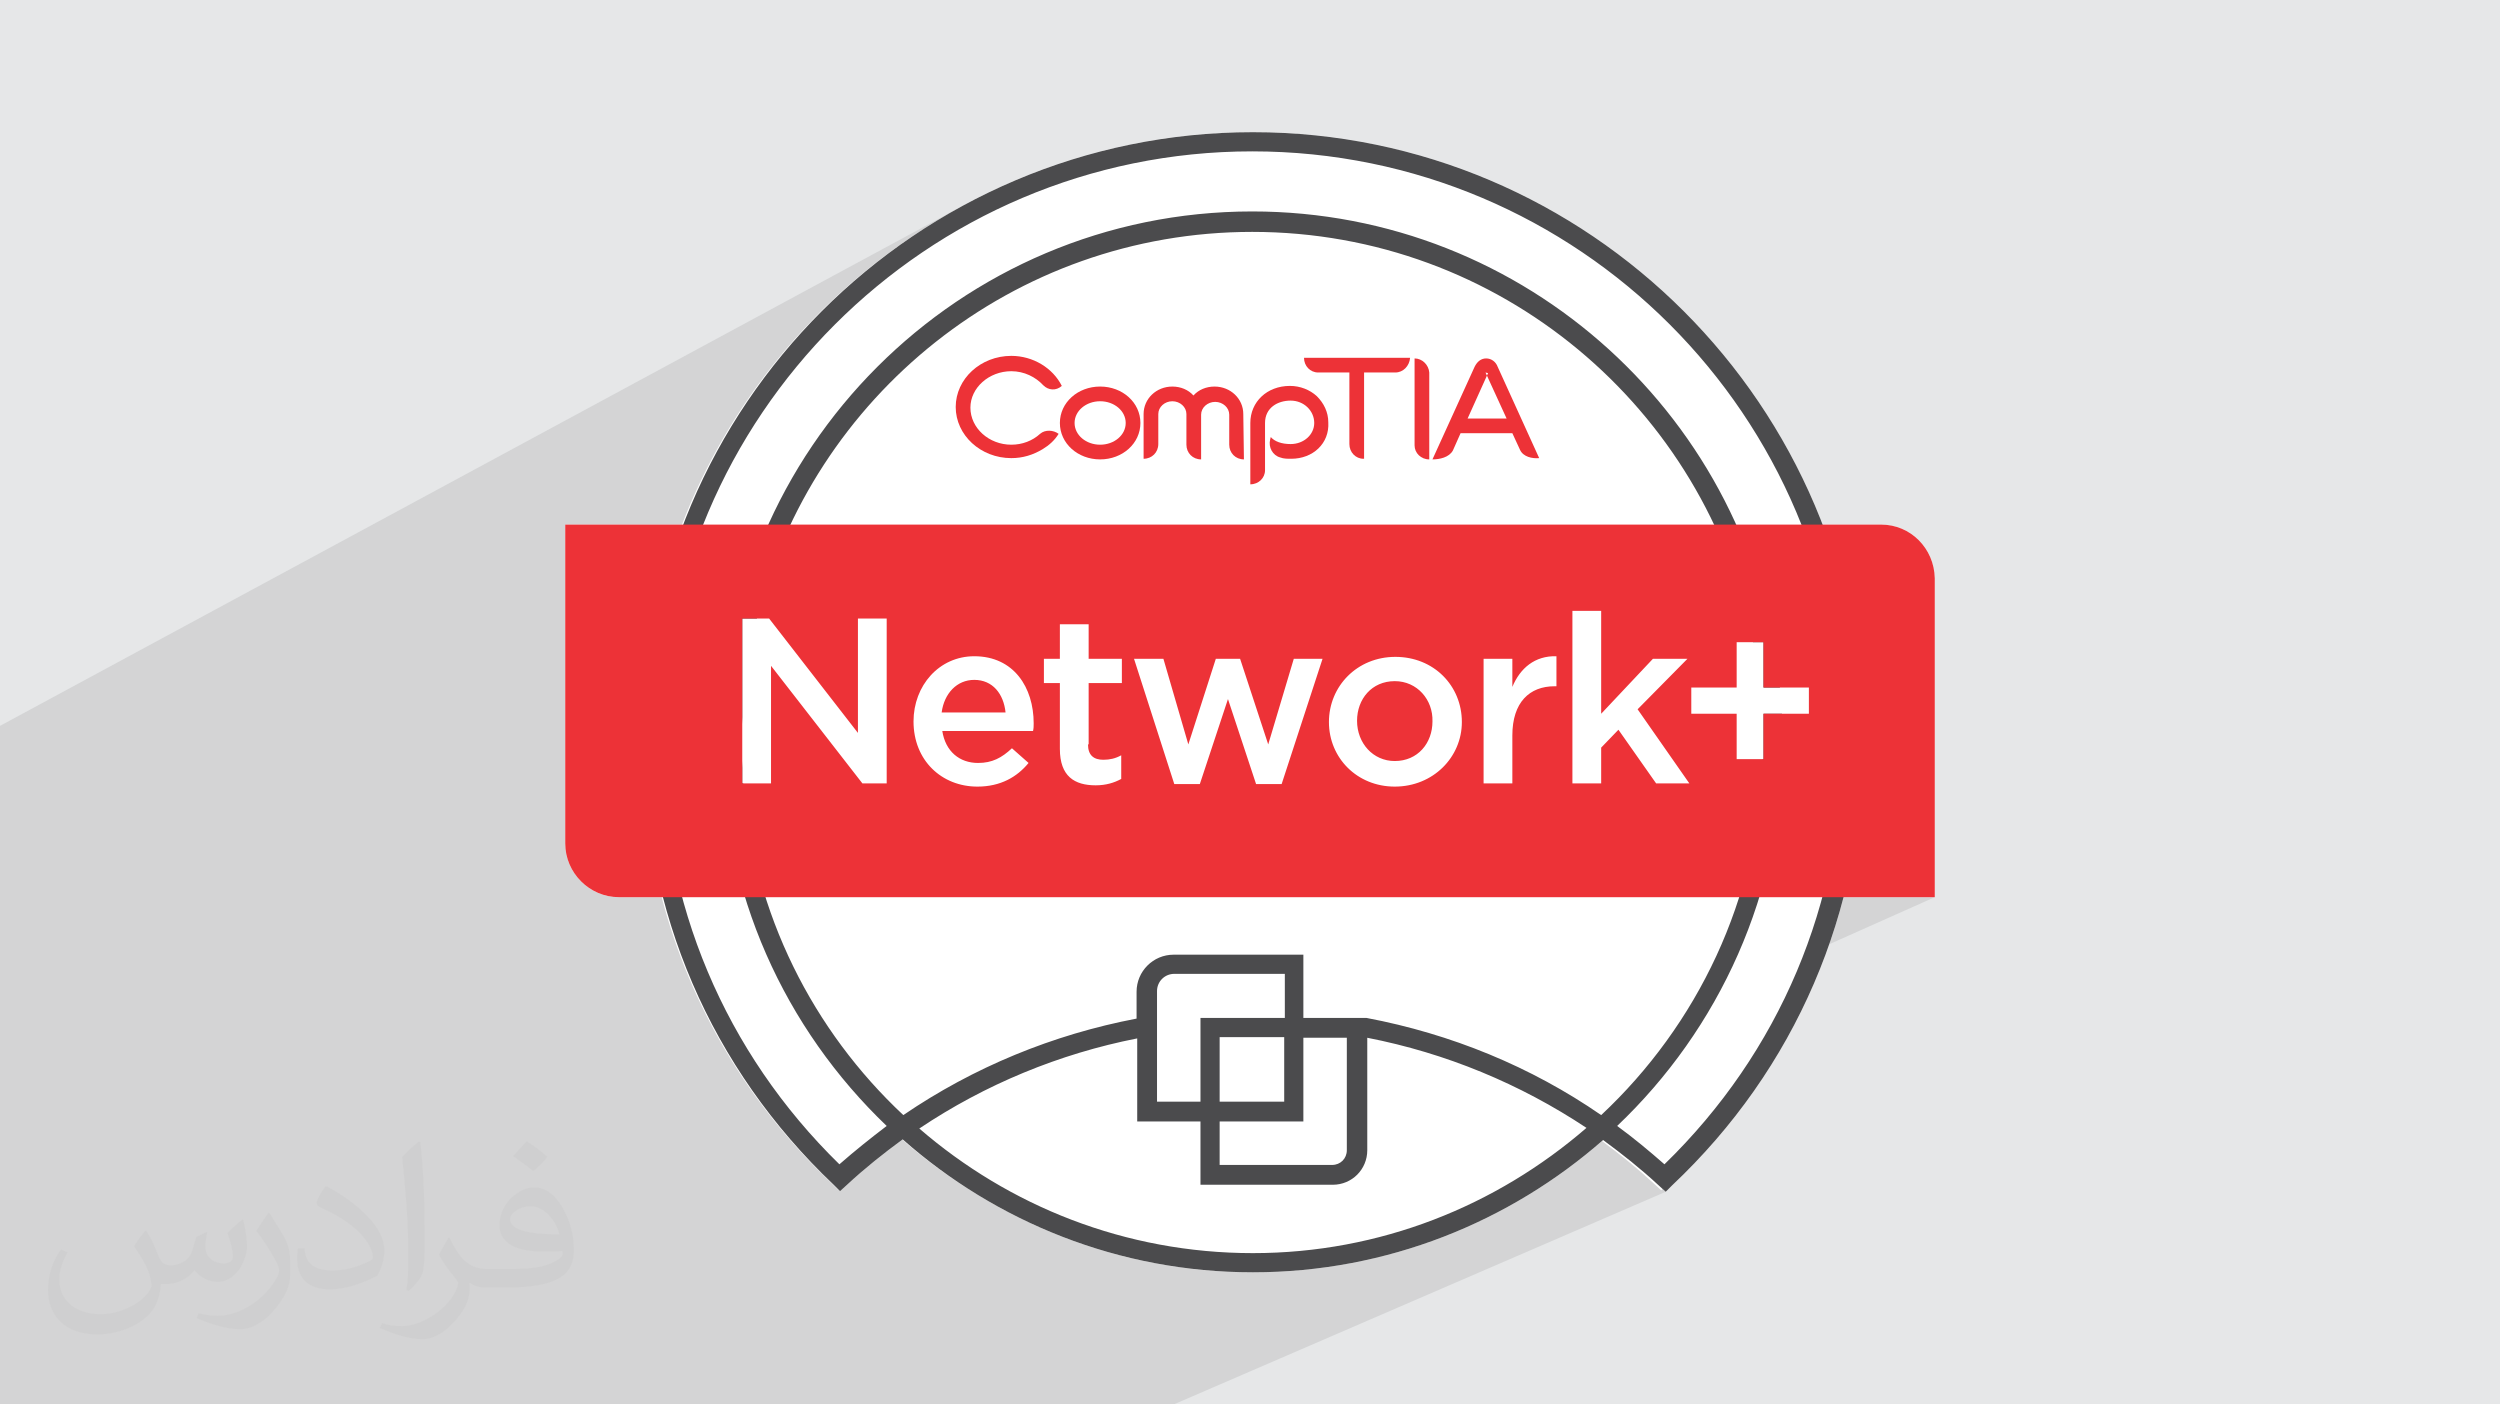
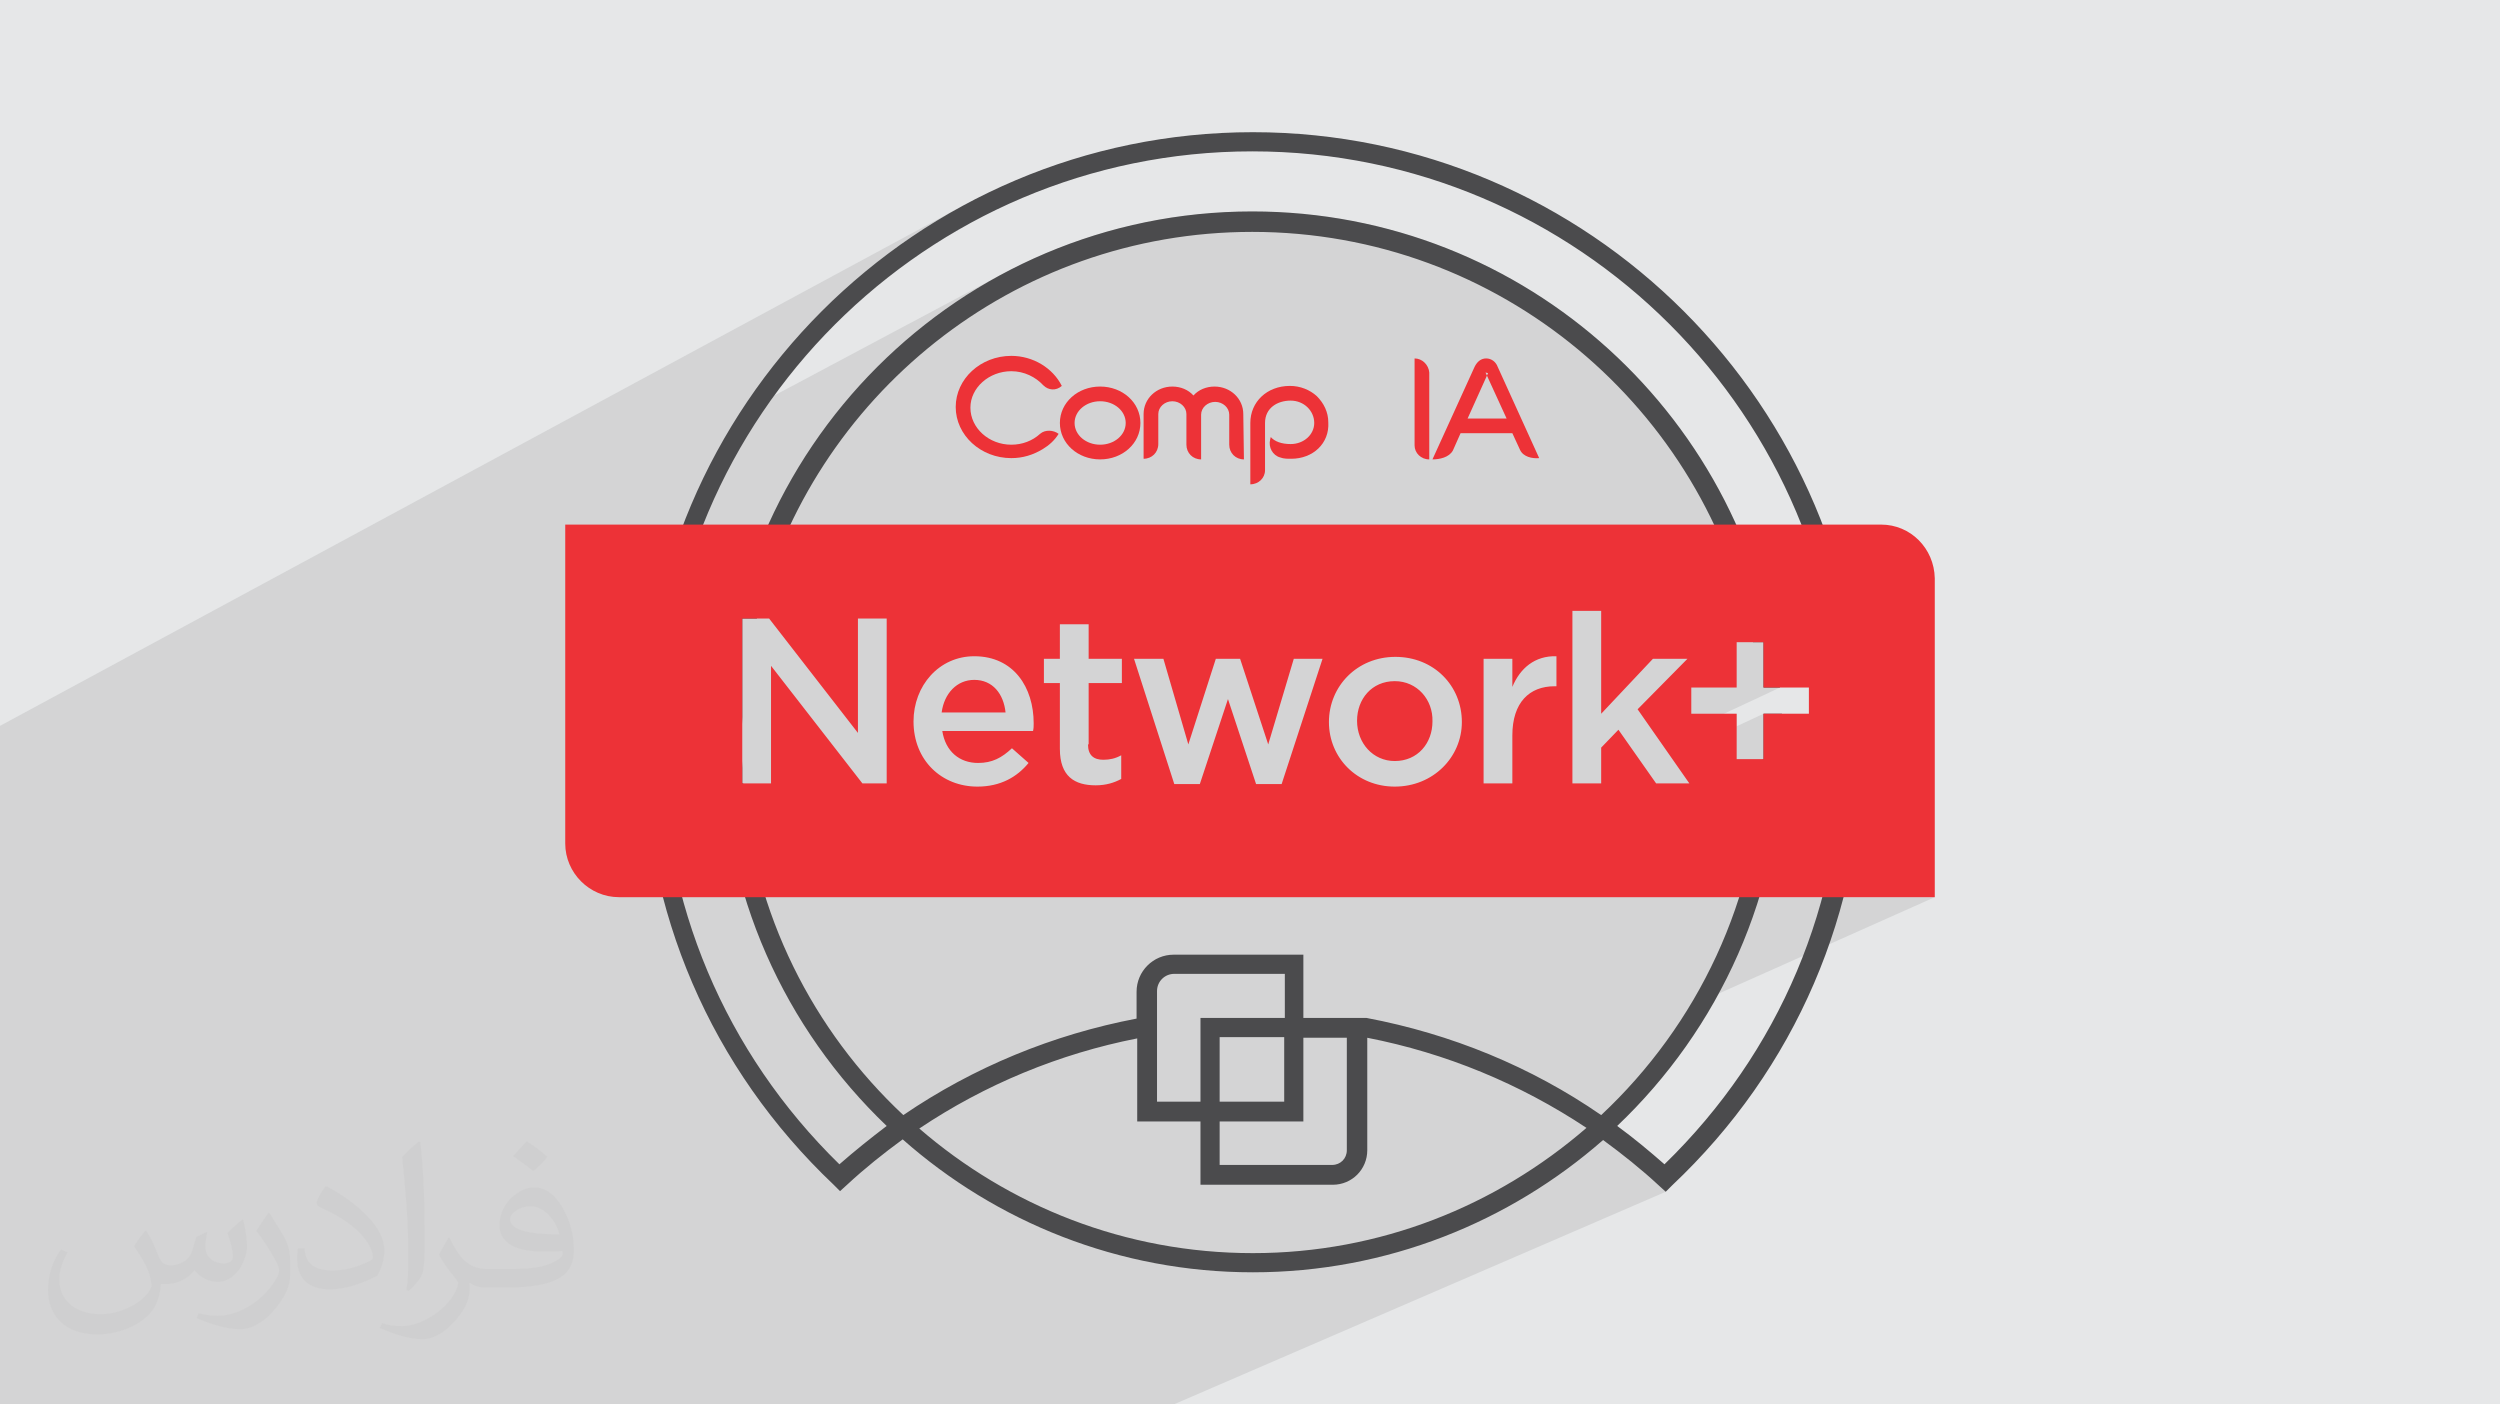
<svg xmlns="http://www.w3.org/2000/svg" xml:space="preserve" width="94.192mm" height="52.917mm" version="1.1" style="shape-rendering:geometricPrecision; text-rendering:geometricPrecision; image-rendering:optimizeQuality; fill-rule:evenodd; clip-rule:evenodd" viewBox="0 0 9419.16 5291.66">
  <defs>
    <style type="text/css">
   
    .fil4 {fill:#4B4B4D}
    .fil5 {fill:#ED3237}
    .fil0 {fill:#E6E7E8}
    .fil3 {fill:white}
    .fil2 {fill:#373435;fill-opacity:0.031}
    .fil1 {fill:#373435;fill-opacity:0.102}
   
  </style>
  </defs>
  <g id="Layer_x0020_1">
    <polygon class="fil0" points="-0,0 9419.16,0 9419.16,5291.66 -0,5291.66 " />
    <polygon class="fil1" points="-0,4226.49 -0,4225.27 -0,4208.6 -0,4207.51 -0,4203.19 -0,4180.05 -0,4179.67 -0,4175.19 -0,4145.81 -0,4135.25 -0,4130.75 -0,4126.4 -0,4118.85 -0,4107.21 -0,4078.87 -0,4077.65 -0,4061.96 -0,4058.97 -0,4049.24 -0,4033.48 -0,4028.46 -0,4020.28 -0,4020.1 -0,4018.65 -0,3989.76 -0,3979.34 -0,3975.4 -0,3952.55 -0,3938.1 -0,3937.72 -0,3919.33 -0,3906.97 -0,3881.56 -0,3876.51 -0,3867.59 -0,3856.46 -0,3819.74 -0,3809.5 -0,3807.2 -0,3804.59 -0,3803.72 -0,3803.05 -0,3797.59 -0,3796.61 -0,3779.45 -0,3777.88 -0,3771.1 -0,3735.66 -0,3723.16 -0,3721.38 -0,3720.82 -0,3696.46 -0,3687.52 -0,3668.84 -0,3662.19 -0,3658.39 -0,3649.59 -0,3645.65 -0,3608.05 -0,3588.63 -0,3539.14 -0,3537.47 -0,3447.93 -0,3376.32 -0,3343.14 -0,3327.65 -0,3316.43 -0,3282.87 -0,3124.06 -0,3107.73 -0,3107.7 -0,3044.24 -0,2808.95 -0,2742.39 -0,2734.94 -0,2734.8 3626.47,775.72 3622.45,778.03 3649.04,763.67 3622.09,778.24 3534.77,828.51 3525.21,834.35 3437.07,890.91 3346.99,955.02 3260.18,1023.27 3176.8,1095.53 3169.7,1102.3 3657.86,839.46 3564.69,893.13 3474.42,951.09 3387.18,1013.22 3303.12,1079.35 3222.38,1149.37 3145.1,1223.11 3071.41,1300.45 3001.46,1381.23 2935.39,1465.32 2918.07,1489.67 3765.85,1038.03 3852.01,993.87 3940.52,953.82 4031.26,918 4124.08,886.56 4218.88,859.61 4315.53,837.27 4413.89,819.68 4513.84,806.96 4615.25,799.23 4718.01,796.63 4814.37,798.92 4909.56,805.71 5003.48,816.91 5096.02,832.41 5187.07,852.11 5276.54,875.9 5364.33,903.67 5450.32,935.33 5534.41,970.77 5616.5,1009.89 5696.49,1052.58 5774.27,1098.74 5849.74,1148.26 5922.79,1201.05 5993.32,1256.99 6061.23,1315.98 6126.4,1377.93 6188.75,1442.72 6248.17,1510.25 6304.54,1580.43 6357.77,1653.13 6407.75,1728.27 6454.39,1805.73 6497.56,1885.42 6537.18,1967.22 6573.14,2051.04 6605.33,2136.77 6633.65,2224.31 6658,2313.55 6678.27,2404.39 6694.36,2496.73 6706.16,2590.46 6495.19,2689.16 6543.16,2689.16 6543.16,2736.32 6644.27,2689.16 6713.72,2689.16 6815.26,2689.16 6715.61,2735.47 6715.81,2741.95 6716.12,2755.21 6716.34,2768.48 6716.47,2781.78 6716.52,2795.1 6715.82,2848.22 6713.72,2901 6710.25,2953.45 6705.43,3005.52 6699.26,3057.22 6691.78,3108.51 6682.99,3159.38 6672.92,3209.82 6661.58,3259.8 6648.99,3309.31 6635.18,3358.33 6628.39,3380.23 6945.9,3380.23 6945.92,3380.22 7289.55,3380.22 7289.53,3380.23 7289.58,3380.23 6475.56,3743.29 6458.46,3774.41 6433.34,3817.52 6407.18,3859.94 6380.02,3901.65 6351.86,3942.64 6322.72,3982.88 6292.62,4022.36 6261.58,4061.06 6229.62,4098.96 6196.75,4136.04 6163,4172.29 6128.38,4207.69 6092.91,4242.21 6104.59,4250.82 6116.17,4259.48 6127.64,4268.2 6139.03,4276.98 6150.33,4285.81 6161.55,4294.7 6172.71,4303.64 6183.8,4312.65 6194.83,4321.7 6205.81,4330.82 6216.75,4339.99 6227.66,4349.22 6238.53,4358.51 6249.39,4367.85 6260.23,4377.25 6271.06,4386.71 6196.7,4419.01 6198.4,4420.47 6211.23,4431.66 6224.02,4443 6236.74,4454.5 6249.41,4466.16 6275.89,4490.23 6275.86,4490.24 6275.87,4490.25 6149.35,4544.93 6500.14,5291.66 6149.35,4544.93 4421.63,5291.66 4421.6,5291.66 4393.14,5291.66 4386.75,5291.66 4342.72,5291.66 4314.52,5291.66 4187.94,5291.66 3994.57,5291.66 3994.55,5291.66 3817.11,5291.66 3771.32,5291.66 3767.35,5291.66 3702.88,5291.66 3589.07,5291.66 3589.03,5291.66 3557.53,5291.66 3429.54,5291.66 3185.51,5291.66 3007.52,5291.66 3003.99,5291.66 3003.94,5291.66 3003.63,5291.66 2995.72,5291.66 2690.57,5291.66 2590.5,5291.66 2544.62,5291.66 2319.8,5291.66 2245.39,5291.66 2115.52,5291.66 2089.83,5291.66 2021.56,5291.66 1960.54,5291.66 1903.68,5291.66 1890.44,5291.66 1866.73,5291.66 1738.52,5291.66 1673.47,5291.66 1671.26,5291.66 1590.7,5291.66 1426.79,5291.66 1426.75,5291.66 1408.2,5291.66 1407.35,5291.66 1390.81,5291.66 1387.97,5291.66 1377.44,5291.66 1353.73,5291.66 1335.33,5291.66 1330.19,5291.66 1317.83,5291.66 1300.77,5291.66 1260.2,5291.66 1250.57,5291.66 1249.88,5291.66 1225.73,5291.66 1215.45,5291.66 1215.37,5291.66 1205.89,5291.66 1165.15,5291.66 1157.98,5291.66 1125.7,5291.66 1065.44,5291.66 1064.32,5291.66 1023.11,5291.66 1020.69,5291.66 998.29,5291.66 974.97,5291.66 941.08,5291.66 932.58,5291.66 923.8,5291.66 823.89,5291.66 809.98,5291.66 789.16,5291.66 781.49,5291.66 721.4,5291.66 694.38,5291.66 638.74,5291.66 624.5,5291.66 523.83,5291.66 471.19,5291.66 401.52,5291.66 347.91,5291.66 310.82,5291.66 197.3,5291.66 182.8,5291.66 176.42,5291.66 140.22,5291.66 41.09,5291.66 15.48,5291.66 -0,5291.66 -0,5267.03 -0,5260.64 -0,5225.64 -0,5172.34 -0,5155.3 -0,5134.81 -0,5133.95 -0,5111.46 -0,5104.18 -0,5092.01 -0,5089.46 -0,4997.88 -0,4987.1 -0,4980.34 -0,4966.23 -0,4906.24 -0,4906.05 -0,4891.89 -0,4864.46 -0,4814.3 -0,4813.22 -0,4799.78 -0,4781.25 -0,4771.76 -0,4735.21 -0,4709.38 -0,4697.94 -0,4674.27 -0,4660.26 -0,4613.68 -0,4605.3 -0,4604.03 -0,4597.8 -0,4597.67 -0,4563.55 -0,4563.31 -0,4555.1 -0,4538.29 -0,4538.25 -0,4527.83 -0,4518.94 -0,4471.66 -0,4444.28 -0,4439.24 -0,4435.86 -0,4430.01 -0,4420.48 -0,4412.93 -0,4403.73 -0,4397 -0,4385.36 -0,4384.36 -0,4379.1 -0,4354.74 -0,4353.1 -0,4353 -0,4348.2 -0,4309.23 -0,4298.31 -0,4290.73 -0,4250.4 -0,4250.38 -0,4231.66 " />
    <path class="fil2" d="M550.85 4636.82c17.98,27.25 29.64,53.44 41.02,82.55 8.46,16.94 12.95,48.16 52.65,48.16 11.63,0 28.32,-3.43 43.13,-11.63 16.66,-8.74 29.36,-21.97 35.99,-42.06l15.87 -53.44 38.63 -19.05 2.64 2.64c-5.28,20.12 -6.6,39.42 -6.6,54.51 0,44.7 38.63,61.65 69.32,61.65 17.98,0 34.14,-8.74 34.14,-25.15 0,-21.16 -8.99,-57.15 -20.65,-89.43 17.98,-17.98 35.99,-35.99 56.62,-50.55l3.17 1.6c8.99,38.1 14.02,75.67 14.02,100.81 0,24.61 -10.85,51.87 -19.84,69.6 -18.52,34.92 -51.33,62.71 -91.01,62.71 -30.15,0 -63.75,-15.09 -86.79,-43.13l-1.32 0c-21.69,27 -55.3,51.33 -109.02,51.33l-16.66 0c-2.64,35.46 -10.31,60.58 -21.97,83.08 -32,62.43 -127,106.63 -216.43,106.63 -124.36,0 -186.79,-71.7 -186.79,-167.21 0,-59 19.3,-113.77 48.95,-152.65l24.33 10.06c-18.52,35.46 -30.96,68.78 -30.96,101.6 0,89.43 72.77,132.03 156.64,132.03 77.8,0 174.09,-49.48 191.57,-106.88 -6.6,-62.71 -30.15,-92.07 -66.14,-149.22 10.85,-19.05 24.87,-38.1 42.34,-58.47l3.17 0 0 0 0 0 -0.02 -0.09zm1434.31 -336.55c26.19,16.41 51.87,35.71 76.99,57.94 -14.02,19.84 -31.5,37.85 -53.19,53.72 -25.15,-20.37 -50.27,-37.85 -75.95,-56.36 17.45,-19.58 34.67,-38.35 52.12,-55.3l0 0 0 0 0 0 0 0 0 0 0.03 0zm13.49 244.48c-42.34,0 -76.99,27.79 -76.99,48.41 0,44.2 84.66,57.94 186,57.4 -12.7,-51.87 -57.15,-105.84 -109.02,-105.84l0.01 0.03zm-95 236.55c55.04,0 103.2,-1.6 139.95,-10.85 41.02,-10.31 75.67,-30.96 75.67,-45.24 0,-3.71 0,-8.2 -1.32,-11.91 -23.01,2.11 -49.48,2.11 -72.49,2.11 -74.6,0 -131.75,-16.94 -154.25,-58.75 -5.56,-11.63 -9.52,-24.61 -9.52,-39.42 0,-40.49 17.45,-79.91 48.16,-107.16 25.65,-22.48 53.97,-36.5 82.8,-36.5 52.12,0 93.65,41.81 122.76,107.7 15.87,35.99 26.72,77.52 26.72,129.92 0,34.92 -9.52,64.29 -31.22,85.98 -40.49,39.17 -115.09,53.97 -229.39,53.97l-51.87 0 0 0 -13.49 0c-28.32,0 -48.69,-5.03 -64.82,-17.45l-2.64 0c0.79,6.6 1.32,12.95 1.32,19.05 0,25.65 -8.46,58.47 -25.65,84.66 -50.8,75.41 -105.84,108.2 -153.47,108.2 -48.16,0 -107.16,-18.52 -160.35,-42.6l9.52 -18.52c17.2,7.14 41.02,11.91 73.81,11.91 85.98,0 198.96,-82.55 212.98,-163.25 -3.17,-6.6 -8.99,-15.34 -17.2,-24.61 -25.15,-29.9 -41.02,-54.76 -55.83,-80.95 12.7,-25.15 24.33,-45.24 35.18,-63.5l4.5 -0.53c36.78,74.88 70.1,117.73 144.45,117.73l11.63 0 0 0 53.97 0 0 0 0 0 0 0 0 0 0 0 0.09 0.01zm-372.54 79.12c6.35,-34.39 6.88,-73.02 6.88,-109.02l0 -53.44c0,-99.75 -12.7,-244.73 -23.01,-339.19 17.98,-19.3 43.13,-42.06 62.97,-57.4l5.82 1.6c13.49,118.8 16.66,256.39 16.66,383.64 0,33.35 -1.32,65.89 -4.5,89.69 -1.85,30.15 -19.3,52.91 -56.62,87.83l-8.2 -3.71zm-383.38 -157.43c1.85,46.84 24.87,83.62 105.31,83.62 50.01,0 92.33,-12.95 139.17,-35.18 8.46,-3.71 12.95,-8.74 12.95,-12.95 0,-29.36 -22.48,-68.25 -60.32,-103.71 -36.78,-33.35 -85.47,-62.71 -130.96,-82.3 -15.62,-6.6 -20.65,-13.49 -20.65,-20.12 0,-13.49 17.98,-41.81 32.82,-62.18l5.03 -0.53c52.12,27.25 110.34,67.74 153.47,112.7 39.17,41.53 63.5,83.62 63.5,129.39 0,33.86 -10.31,65.61 -27,95.25 -57.15,28.83 -118.01,50.8 -178.33,50.8 -73.28,0 -123.29,-34.39 -123.29,-115.09 0,-8.74 0,-22.22 3.17,-39.7l25.15 0 0 0 0 0 0 0 0 0 0 0 -0.02 0zm-132.57 -133.1l45.52 73.56c16.66,27.25 32.28,56.9 32.28,103.71l0 59.79c0,48.41 -30.96,100.28 -80.95,151.61 -39.17,34.67 -73.81,49.48 -105.84,49.48 -47.62,0 -102.13,-14.81 -165.1,-41.81l7.14 -18.52c19.84,5.28 42.85,9.78 71.17,9.78 90.5,-0.53 183.08,-66.67 225.42,-147.37 5.03,-9.27 6.88,-17.98 6.88,-24.08 0,-9.27 -5.03,-19.58 -8.99,-28.83 -23.01,-43.38 -48.69,-83.08 -76.99,-119.86 14.81,-23.29 29.64,-45.77 45.77,-68l3.71 0.53 0 0 0 0 0 0 0 0 0 0 -0.02 0.01z" />
    <g id="_1965341536560">
-       <path class="fil3" d="M3475.95 865.25c-409.33,262.39 -730.05,651.38 -906.59,1111.21l-439.77 0 0 1201.51c0,110.74 91.48,202.25 202.25,202.25l161.04 0c106.68,408.22 325.35,779.11 640.73,1078.04l24.02 24.02 0.95 -0.85 6.38 6.39 26.48 -24.06c67.03,-62.25 136.41,-117.32 208.2,-170.05 81.62,71.45 169.08,136.44 261.71,194.07 306.94,193.27 670.15,305.83 1059.08,305.83 503.58,0 964.23,-188.71 1315.22,-494.7 67.83,50.17 133.54,102.76 197.08,161.75l26.38 24.02 5.07 -5.07 11.69 10.64 24.05 -24.09c318.9,-300.72 539.19,-675.15 646,-1085.94l343.63 0 0 -1201.54c-2.43,-113.13 -91.51,-202.22 -202.28,-202.22l-220.39 0c-332.21,-863.05 -1169.01,-1478.41 -2146.45,-1478.41 -458.28,0 -885.62,134.99 -1244.48,367.2z" />
      <path class="fil4" d="M4720.47 498.05c-1266.54,0 -2297.09,1030.55 -2297.09,2297.05 0,638.06 255.23,1230.4 717.55,1668.65l24.07 24.07 26.49 -24.07c67.42,-62.63 137.25,-117.98 209.47,-170.99 351.55,310.62 813.83,500.85 1319.51,500.85 505.59,0 967.92,-190.23 1319.43,-498.39 72.29,52.93 142.09,108.31 209.51,170.94l26.48 24.07 24.07 -24.07c464.74,-438.25 719.97,-1033 719.97,-1668.65 -2.41,-1266.5 -1033,-2299.46 -2299.46,-2299.46zm0 4223.31c-481.61,0 -919.82,-178.15 -1256.88,-469.49 247.98,-166.16 527.29,-281.72 821.04,-339.52l0 313.03 238.37 -0.04 0 238.41 498.42 0c72.25,0 130.02,-57.8 130.02,-130.05l0 -423.77c296.16,57.77 575.47,173.37 825.87,339.52 -339.48,293.76 -777.73,471.91 -1256.84,471.91zm190.18 -496.02l0 -315.41 163.75 0 0 423.77c0,31.31 -24.08,55.38 -55.39,55.38l-423.8 0.04 0 -163.74 315.44 -0.04zm-315.44 -74.62l0 -243.2 243.23 0 0 243.2 -243.23 0zm243.23 -315.41l-315.44 0 0 315.41 -163.75 0 0 -416.56c0,-36.11 28.9,-65.01 65.05,-65.01l416.52 0 0 166.16 -2.38 0zm1194.25 366c-264.85,-183.02 -565.81,-305.83 -883.67,-366l-238.37 0 0 -238.41 -488.77 0c-77.08,0 -139.67,62.63 -139.67,139.67l0 101.15c-315.4,60.18 -613.99,182.99 -878.84,363.55 -340.45,-318.6 -564.17,-757.87 -603.08,-1249.63l-3.71 0 0 -58.39c-1.55,-31.7 -2.37,-63.64 -2.37,-95.74 0,-32.13 0.82,-64.11 2.37,-95.85l0 -371.26 54.96 0c208.96,-836.43 965.7,-1456.73 1866.47,-1456.73 932.48,0 1710.76,664.78 1886.57,1545.85l39.69 0 0 170.94 61.89 0c-102.67,-1006.83 -954.44,-1793.83 -1988.15,-1793.83 -1102.76,0 -1998.47,895.71 -1998.47,1998.47 0,568.26 238.37,1081.14 621.2,1447.11 -60.18,45.76 -120.39,93.9 -178.19,144.5 -430.97,-421.39 -669.38,-984.82 -669.38,-1591.61 0,-1225.57 996.86,-2224.8 2224.84,-2224.8 1227.98,0 2224.84,996.82 2224.84,2224.8 0,606.79 -238.36,1170.22 -671.79,1591.61 -57.76,-50.6 -115.56,-98.74 -178.15,-144.5 382.83,-363.55 623.61,-878.85 623.61,-1447.11 0,-35.56 -0.97,-70.85 -2.8,-105.94l-69.45 0 0 170.98 -3.19 0c-15,526.63 -247.06,1002.94 -608.39,1341.17z" />
      <path class="fil5" d="M7087.31 1976.47l-4957.69 0 0 1201.5c0,110.73 91.49,202.26 202.27,202.26l4957.69 0 0 -1201.54c-2.42,-113.14 -91.5,-202.22 -202.27,-202.22zm-722.34 975.17l-125.18 0 -142.09 -202.27 -65.01 67.42 0 134.85 -108.35 0 0 -650.1 108.35 0 0 387.62 195.02 -207.05 130.05 0 -187.81 190.22 195.02 279.31zm-2679.88 -77.08c52.97,0 89.07,-19.24 127.59,-55.35l62.6 55.35c-43.36,53.01 -105.91,89.11 -192.61,89.11 -134.84,0 -240.82,-98.73 -240.82,-245.61 0,-134.84 96.36,-245.57 228.79,-245.57 149.29,0 223.91,117.97 223.91,252.81 0,9.62 0,19.24 -2.41,28.86l-341.89 0c12.03,77.08 65,120.4 134.84,120.4zm103.52 -190.19c-7.24,-69.84 -48.18,-122.81 -117.97,-122.81 -65.01,0 -113.19,50.56 -122.81,122.81l240.78 0zm310.62 120.35c0,40.97 21.66,57.84 57.76,57.84 24.07,0 45.77,-4.83 67.42,-16.87l0 89.08c-26.48,14.45 -57.76,24.07 -96.28,24.07 -79.45,0 -134.88,-33.69 -134.88,-137.25l0 -247.99 -60.17 0 0 -91.49 60.17 0 0 -130.01 108.4 0 0 130.01 125.18 0 0 91.49 -125.18 0 0 231.12 -2.42 0zm679 0l96.32 -322.61 108.35 0 -154.12 471.94 -96.32 0 -105.9 -320.24 -105.98 320.24 -96.28 0 -151.71 -471.94 110.73 0 93.91 322.61 103.57 -322.61 91.49 0 105.94 322.61zm476.77 158.95c-142.08,0 -248.03,-108.35 -248.03,-243.2 0,-134.84 105.95,-245.61 250.41,-245.61 144.46,0 250.4,108.36 250.4,245.61 0,132.47 -108.32,243.2 -252.78,243.2zm0 -397.32c-86.7,0 -142.08,67.46 -142.08,149.33 0,84.25 60.17,151.67 142.08,151.67 86.66,0 142.05,-67.42 142.05,-149.29 2.41,-81.87 -57.8,-151.71 -142.05,-151.71zm443.01 385.29l-108.36 0 0 -469.53 108.36 0 0 105.94c28.9,-69.84 84.28,-117.98 166.15,-115.56l0 113.14 -7.24 0c-93.91,0 -158.91,60.22 -158.91,185.4l0 180.61zm-2465.63 -621.24l108.36 0 0 621.24 -91.49 0 -344.31 -443.05 0 443.05 -108.36 0 0 -621.24 101.16 0 334.64 431.01 0 -431.01zm3310.78 89.12l101.11 0 0 170.94 170.99 0 0 98.7 -170.99 0 0 170.98 -101.11 0 0 -170.98 -170.95 0 0 -98.7 170.95 0 0 -170.94z" />
      <g>
        <path class="fil5" d="M4144.97 1511.75c-52.98,0 -96.32,36.12 -96.32,81.87 0,45.75 43.34,81.86 96.32,81.86 52.97,0 96.31,-36.11 96.31,-81.86 0,-45.75 -43.34,-81.87 -96.31,-81.87l0 0zm0 219.11c-84.27,0 -151.69,-60.19 -151.69,-137.24 0,-77.05 67.42,-137.25 151.69,-137.25 84.27,0 151.69,60.19 151.69,137.25 0,77.05 -67.42,137.24 -151.69,137.24z" />
      </g>
      <path class="fil5" d="M4686.73 1730.86c-31.31,0 -55.38,-24.07 -55.38,-55.37l0 -113.17c0,-26.49 -24.08,-48.16 -52.97,-48.16 -28.9,0 -52.98,21.67 -52.98,48.16l0 168.54c-31.3,0 -55.38,-24.07 -55.38,-55.37l0 -115.58c0,-26.49 -24.07,-48.16 -52.97,-48.16 -28.9,0 -52.97,21.67 -52.97,48.16l0 113.17c0,31.3 -24.08,55.38 -55.38,55.38l0 -168.55c0,-57.79 48.16,-103.54 108.35,-103.54 31.3,0 60.19,12.04 79.46,33.71 19.26,-21.67 48.15,-33.71 79.45,-33.71 60.2,0 108.35,45.75 108.35,103.54l2.42 170.95z" />
      <path class="fil5" d="M4864.91 1728.46c-14.45,0 -28.9,0 -40.93,-4.82 -28.9,-7.23 -45.75,-38.52 -38.53,-67.42 0,-2.41 2.41,-7.22 2.41,-9.63l0 0c14.44,16.85 40.93,26.48 74.64,26.48 50.57,0 89.09,-36.11 89.09,-79.45 0,-45.75 -38.52,-84.28 -89.09,-84.28 -48.15,0 -96.31,26.49 -96.31,84.28l0 178.18c0,28.89 -24.08,52.97 -55.38,52.97l0 -231.15c0,-79.45 62.6,-139.65 149.29,-139.65 38.52,0 74.64,14.44 101.12,38.52 26.49,26.49 43.34,60.19 43.34,98.72 4.82,79.46 -57.79,137.25 -139.65,137.25z" />
-       <path class="fil5" d="M5257.38 1403.4l-117.98 0 0 325.06 -2.41 0c-28.9,0 -52.97,-24.08 -52.97,-55.38l0 -269.68 -117.99 0c-28.9,0 -52.97,-24.08 -52.97,-55.38l399.7 0c-2.41,31.3 -26.48,55.38 -55.38,55.38z" />
      <path class="fil5" d="M5606.52 1405.81l-77.05 170.95 146.87 0 -79.45 -173.36 9.63 2.41zm120.39 288.93l-28.9 -62.6 -195.03 0 -28.9 65.01c-14.44,26.49 -50.56,33.71 -77.05,33.71l158.92 -349.13c9.63,-19.27 24.08,-31.31 43.34,-31.31 19.26,0 36.12,12.04 43.34,31.31l156.51 344.31c-26.48,2.42 -60.19,-4.81 -72.23,-31.3z" />
      <path class="fil5" d="M3930.67 1451.55c-28.89,-31.3 -72.23,-52.97 -120.39,-52.97 -84.27,0 -154.1,62.6 -154.1,137.25 0,77.04 69.83,139.65 154.1,139.65 40.94,0 79.46,-14.44 108.36,-40.93 19.26,-16.85 50.56,-14.45 69.82,0 -14.44,24.08 -36.11,43.34 -60.19,57.79 -36.12,21.67 -74.64,33.7 -117.99,33.7 -115.57,0 -209.47,-86.68 -209.47,-192.62 0,-105.95 93.9,-192.63 209.47,-192.63 81.87,0 156.51,45.75 190.22,113.17 -21.67,19.26 -50.56,16.86 -69.83,-2.41z" />
      <path class="fil5" d="M5329.62 1350.43l0 327.46c0,28.9 24.08,52.97 55.38,52.97l0 -327.46c-2.41,-28.89 -26.49,-52.97 -55.38,-52.97z" />
    </g>
  </g>
</svg>